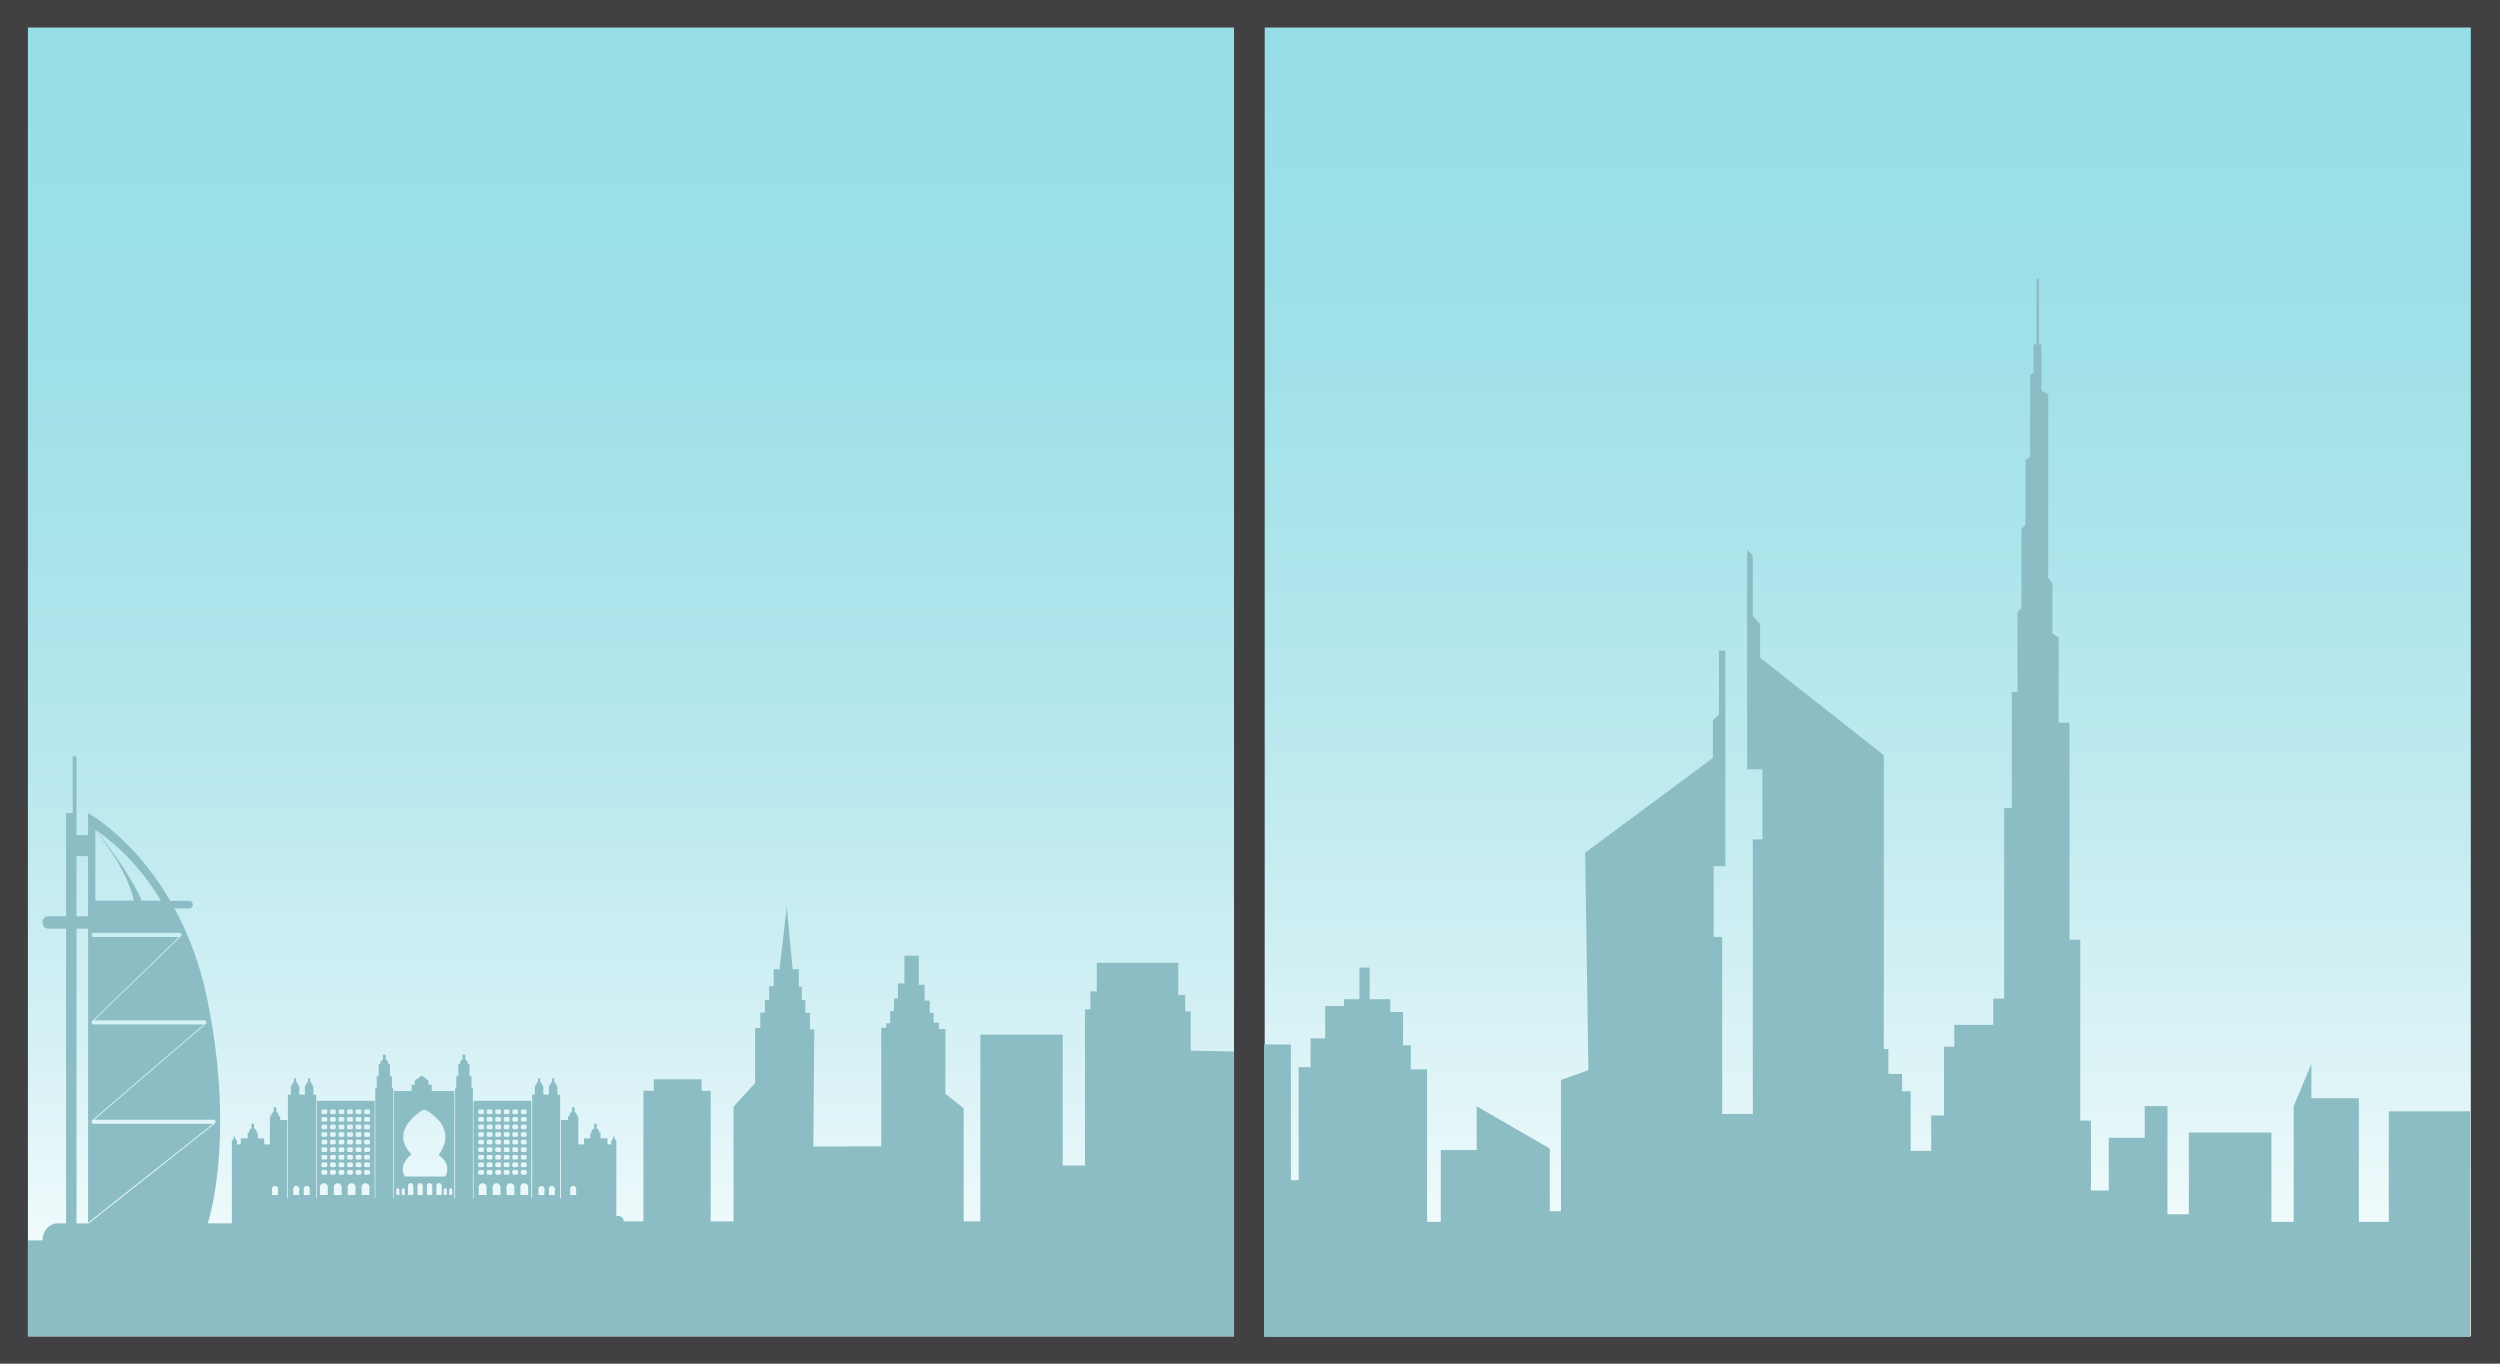
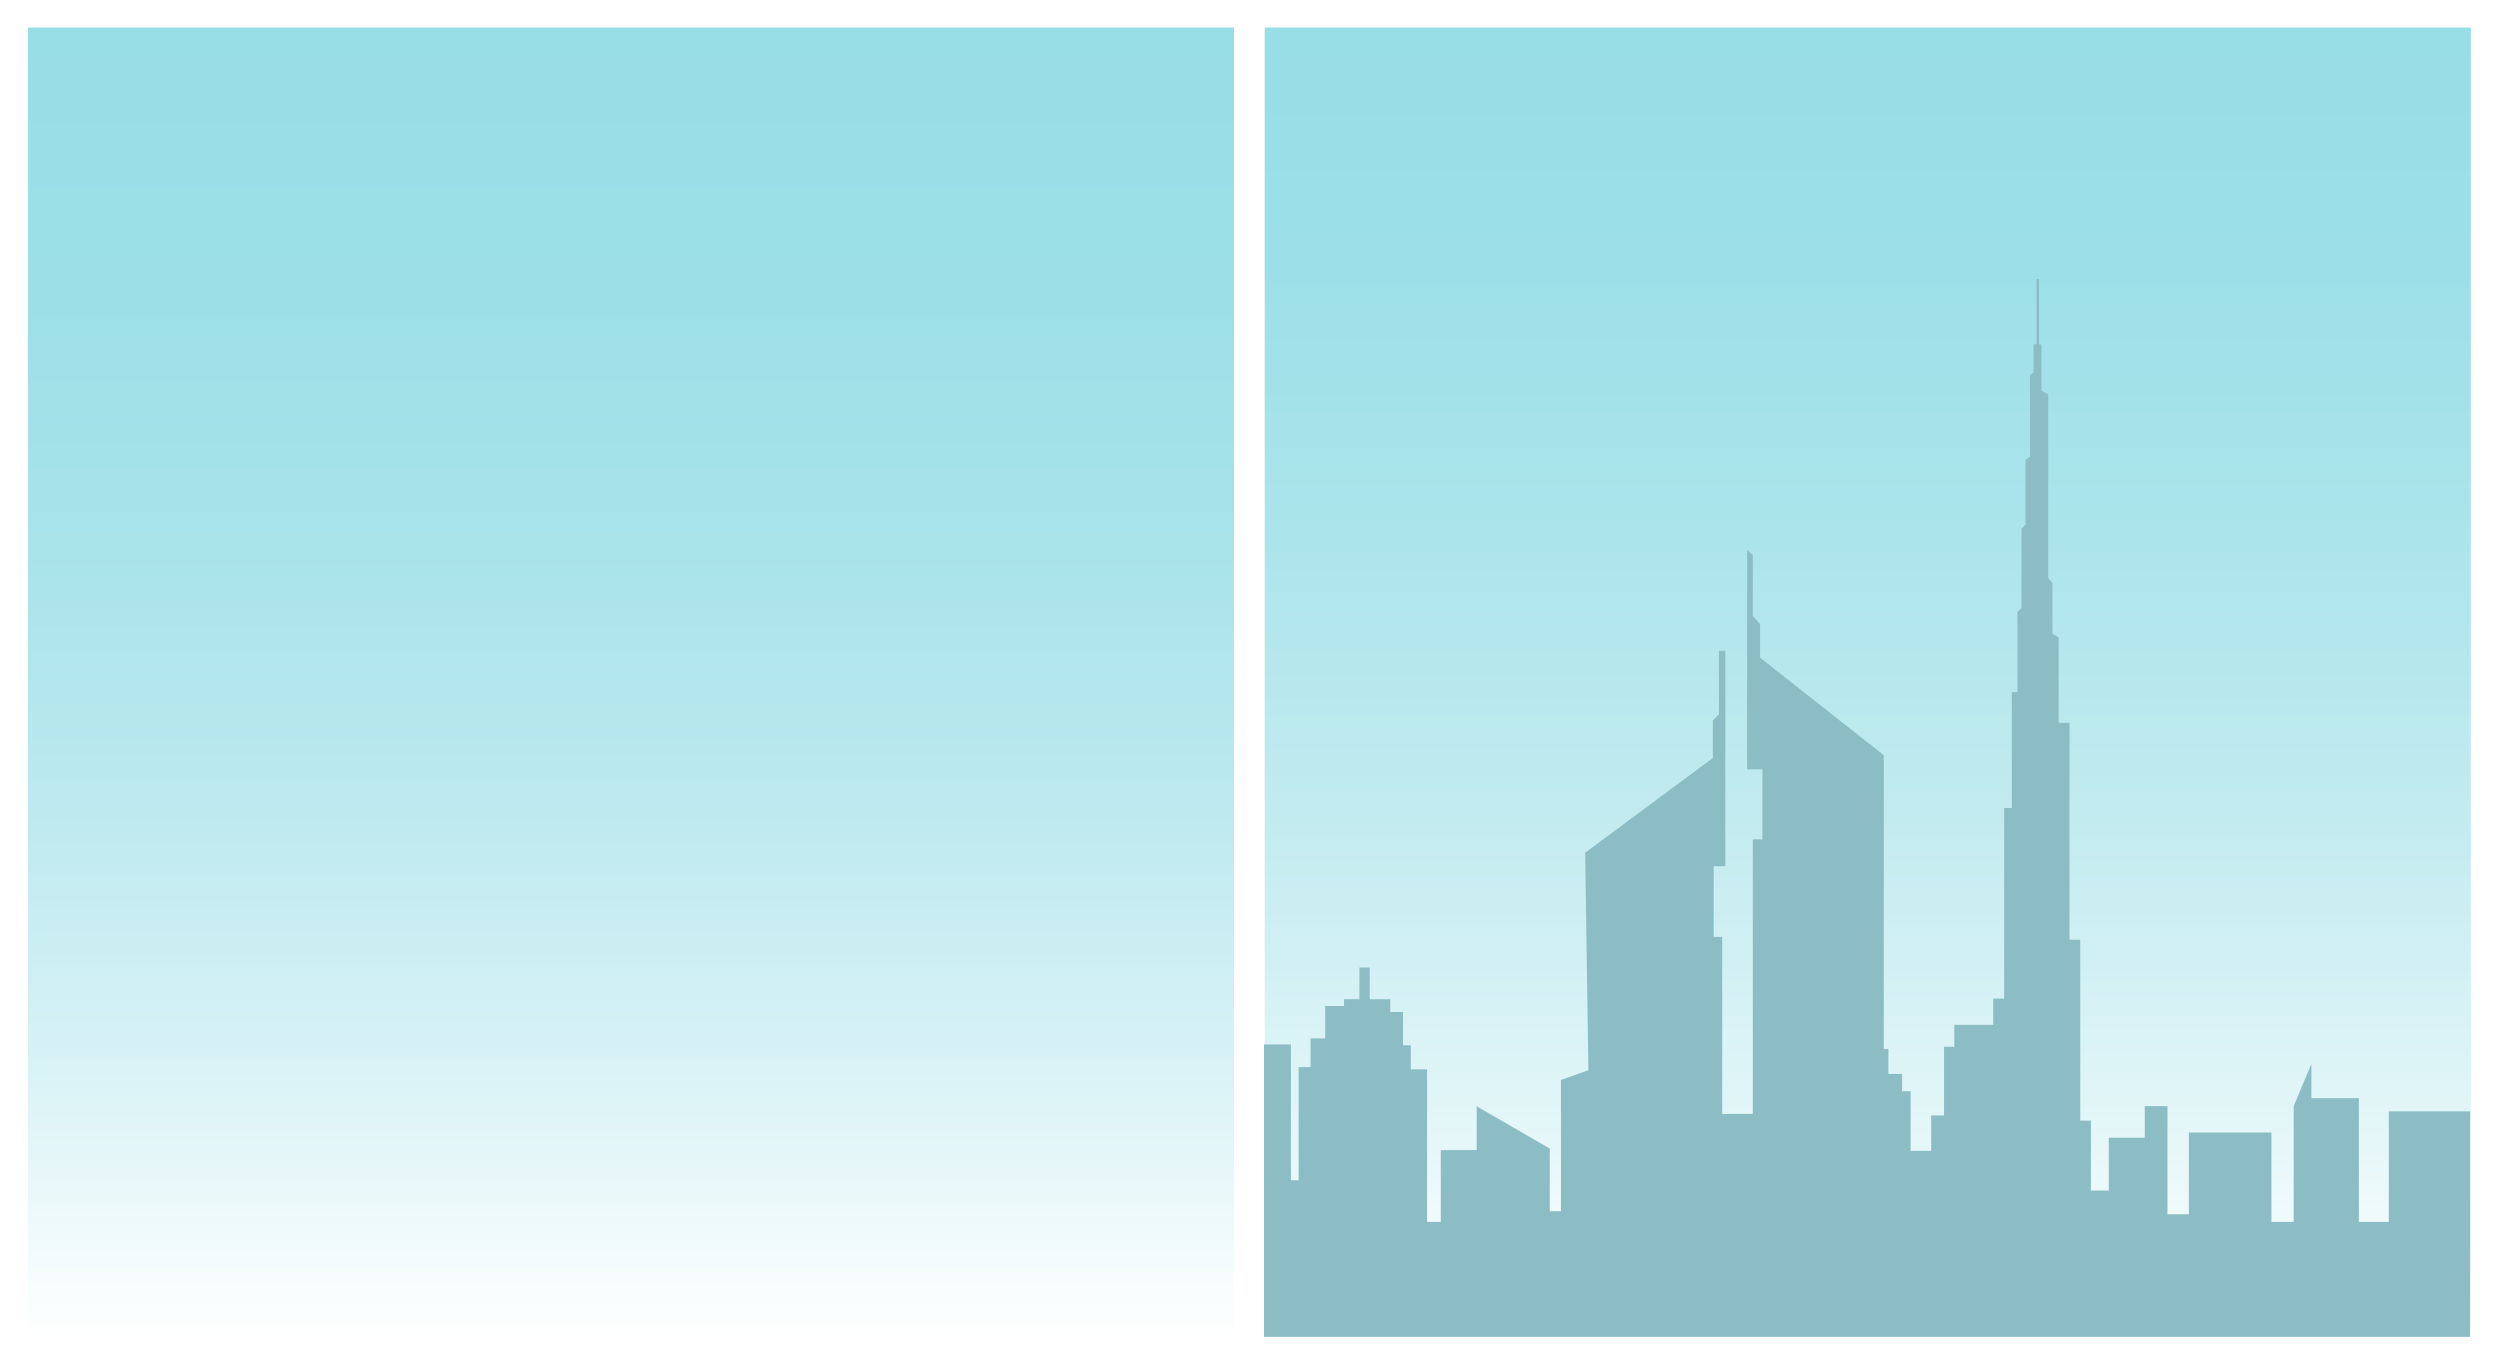
<svg xmlns="http://www.w3.org/2000/svg" width="550" height="300" viewBox="0 0 550 300">
  <defs>
    <linearGradient id="linear-gradient" x1="0.5" x2="0.5" y2="1" gradientUnits="objectBoundingBox">
      <stop offset="0" stop-color="#98dee7" />
      <stop offset="0.177" stop-color="#9cdfe8" />
      <stop offset="0.384" stop-color="#abe4eb" />
      <stop offset="0.605" stop-color="#c2ebf0" />
      <stop offset="0.836" stop-color="#e3f6f8" />
      <stop offset="1" stop-color="#fff" />
    </linearGradient>
    <linearGradient id="linear-gradient-2" x1="0.5" x2="0.5" y2="1" gradientUnits="objectBoundingBox">
      <stop offset="0" stop-color="#98dee7" />
      <stop offset="0.197" stop-color="#9cdfe7" />
      <stop offset="0.394" stop-color="#a8e3ea" />
      <stop offset="0.592" stop-color="#bce9ef" />
      <stop offset="0.791" stop-color="#d8f2f6" />
      <stop offset="0.988" stop-color="#fcfefe" />
      <stop offset="1" stop-color="#fff" />
    </linearGradient>
  </defs>
  <g id="windows" transform="translate(-1359.949 -183.333)">
-     <rect id="Rectangle_558" data-name="Rectangle 558" width="550" height="300" transform="translate(1359.949 183.333)" fill="#414042" />
    <rect id="Rectangle_559" data-name="Rectangle 559" width="265.346" height="287.945" transform="translate(1638.181 189.389)" fill="url(#linear-gradient)" />
    <rect id="Rectangle_560" data-name="Rectangle 560" width="265.346" height="287.945" transform="translate(1366.089 189.389)" fill="url(#linear-gradient-2)" />
-     <path id="Path_5832" data-name="Path 5832" d="M1623,444.233v-8.622h-1.2V432h-1.531v-7.092h-17.927v6.284h-1.412v3.954h-1.183v34.364h-4.9V440.7h-18.117v41.083h-3.669V456.9l-4.017-3.174V439.474h-1.448v-1.412h-1.128v-2.119h-.872v-2.725h-1.128v-3.477h-1.275v-6.412h-3.173v6.1h-1.431v3.347h-.88v2.743h-.816V438.2h-.881v1h-1.081v26.083l-14.948.032.211-25.785h-.954v-3.624h-1.009v-2.834h-.788v-2.908h-.642v-3.835h-1.366l-1.3-13.825-1.577,13.825h-1.292v3.7h-1.009v3.046h-.935v2.771h-1.009v3.4h-1.146v12.128l-4.742,5.175v25.239H1517.4V453.07h-1.989v-2.54h-10.542l.013,2.538-2.281,0v28.717h-4.327a1.187,1.187,0,0,0-1.185-1.186h-.44V463.947h-.2v-.25h-.108v-.136h-.122v-.481h-.258v.481h-.128v.136h-.1v.25h-.21v.909h-.826v-1.342h-1.518v-1.22h-.311v-.576h-.238V461.4h-.291v-1.091h-.589V461.4h-.284v.318h-.238v.576h-.311v1.22h-1.382v1.342h-1.253v-6.187h-.311v-.576h-.237v-.318h-.284v-1.092h-.589v1.092h-.285v.318h-.237v.576h-.318v.814h-1.552V476.7h-.19V453.919h-.6v-2h-.285v-.461h-.182V451.2h-.231v-.867h-.474v.867h-.224v.258h-.189v.461h-.285v2h-1.226v-2h-.277v-.461h-.19V451.2h-.23v-.867h-.474v.867h-.224v.258H1479v.461h-.284v2h-.583V476.7h-.19V455.26h-12.72V476.7h-.135V452.5h-.305v-2.643h-.447V447.2h-.366v-.556h-.251v-.353h-.3v-1.178h-.623v1.178h-.3v.353h-.25v.556h-.365v2.649h-.448V452.5h-.264v24.2H1461V453.112h-4.965V451.73h-.724v-.9l-1.5-1.145-1.531,1.145v.9h-.691v1.382h-3.867V476.7h-.142V452.5h-.305v-2.643h-.44V447.2h-.372v-.569h-.251v-.345h-.3v-1.172h-.623v1.172h-.305v.345h-.25v.569h-.365v2.649h-.44V452.5h-.319v24.2h-.129V455.26h-12.72V476.7h-.148V453.919h-.623v-2h-.285v-.461h-.182V451.2h-.231v-.867h-.474v.867h-.224v.258h-.189v.461h-.285v2h-1.226v-2h-.277v-.461h-.19V451.2h-.23v-.867h-.474v.867h-.224v.258h-.19v.461h-.284v2h-.637V476.7h-.149V459.482h-1.551v-.814h-.318v-.576h-.231v-.318h-.291v-1.092h-.589v1.092h-.285v.318h-.236v.576h-.312v6.187h-1.246v-1.342h-1.389v-1.22h-.311v-.576h-.237V461.4h-.285v-1.091h-.589V461.4h-.292v.318h-.23v.576h-.319v1.22h-1.51v1.342h-.833v-.909h-.21v-.25h-.1v-.136h-.129v-.481h-.257v.481h-.122v.136h-.1v.25h-.209v18.278h-5.31s6.163-18.14,0-48.775a73.275,73.275,0,0,0-7.3-20.511h3.265a.791.791,0,0,0,.752-.826.8.8,0,0,0-.752-.841H1398.5c-8.074-13.9-18.072-19.312-18.072-19.312v4.859h-2.54V379.485h-.84V391.96h-1.456v22.7h-3.969a1.3,1.3,0,0,0-1.219,1.375,1.279,1.279,0,0,0,1.219,1.356h3.969v64.834h-1.842a3.163,3.163,0,0,0-2.371,1.1,3.993,3.993,0,0,0-.975,2.65h-3.21v21.107h265.346V444.4ZM1382.029,395.66l.027.027c9,5.881,14.386,15.537,14.386,15.537h-4.233c-.86-2.548-5.54-10.1-10.12-15.469.549.881,6.631,7.887,8.426,15.469h-8.487Zm-4.145,5.773h2.54V414.66h-2.54Zm0,80.792V417.391h2.54v64.7l27.485-21.765h-26.28a.422.422,0,0,1-.406-.447.438.438,0,0,1,.339-.447c0-.041-.014-.075.014-.088l24.316-20.876H1381.63a.461.461,0,0,1-.068-.9c0-.027-.014-.068.014-.081l18.87-18.261H1381.63a.427.427,0,0,1-.406-.462.423.423,0,0,1,.406-.447h18.958a.454.454,0,0,1,.06.894c.008.042.02.062,0,.089l-18.89,18.254h24.275a.443.443,0,0,1,.413.454.453.453,0,0,1-.353.447c.008.027.02.068-.013.1l-24.309,20.87h26.293a.457.457,0,0,1,.068.895c0,.04.014.081-.014.1l-27.533,21.806Zm44.323-6.244h-1.314v-1.328a.657.657,0,1,1,1.314,0Zm4.68,0h-1.313v-1.328a.657.657,0,1,1,1.313,0Zm2.3,0h-1.313v-1.328a.657.657,0,1,1,1.313,0Zm8.223-18.485a.331.331,0,0,1,.326-.332h.623a.332.332,0,0,1,.331.332v.366a.331.331,0,0,1-.331.326h-.623a.33.33,0,0,1-.326-.326Zm0,1.667a.331.331,0,0,1,.326-.332h.623a.332.332,0,0,1,.331.332v.366a.331.331,0,0,1-.331.326h-.623a.33.33,0,0,1-.326-.326Zm0,1.66a.33.33,0,0,1,.326-.325h.623a.331.331,0,0,1,.331.325v.372a.331.331,0,0,1-.331.326h-.623a.33.33,0,0,1-.326-.326Zm0,1.667a.33.33,0,0,1,.326-.325h.623a.331.331,0,0,1,.331.325v.372a.331.331,0,0,1-.331.326h-.623a.33.33,0,0,1-.326-.326Zm0,1.667a.33.33,0,0,1,.326-.325h.623a.331.331,0,0,1,.331.325v.372a.331.331,0,0,1-.331.326h-.623a.33.33,0,0,1-.326-.326Zm0,1.667a.33.33,0,0,1,.326-.326h.623a.331.331,0,0,1,.331.326v.366a.333.333,0,0,1-.331.333h-.623a.332.332,0,0,1-.326-.333Zm0,1.667a.33.33,0,0,1,.326-.326h.623a.331.331,0,0,1,.331.326v.366a.333.333,0,0,1-.331.333h-.623a.332.332,0,0,1-.326-.333Zm0,1.667a.33.33,0,0,1,.326-.326h.623a.331.331,0,0,1,.331.326v.366a.333.333,0,0,1-.331.333h-.623a.332.332,0,0,1-.326-.333Zm-3.752-11.662a.327.327,0,0,1,.326-.332h.622a.331.331,0,0,1,.326.332v.366a.33.33,0,0,1-.326.326h-.622a.326.326,0,0,1-.326-.326Zm0,1.667a.327.327,0,0,1,.326-.332h.622a.331.331,0,0,1,.326.332v.366a.33.33,0,0,1-.326.326h-.622a.326.326,0,0,1-.326-.326Zm0,1.66a.325.325,0,0,1,.326-.325h.622a.329.329,0,0,1,.326.325v.372a.33.33,0,0,1-.326.326h-.622a.326.326,0,0,1-.326-.326Zm0,1.667a.325.325,0,0,1,.326-.325h.622a.329.329,0,0,1,.326.325v.372a.33.33,0,0,1-.326.326h-.622a.326.326,0,0,1-.326-.326Zm0,1.667a.325.325,0,0,1,.326-.325h.622a.329.329,0,0,1,.326.325v.372a.33.33,0,0,1-.326.326h-.622a.326.326,0,0,1-.326-.326Zm0,1.667a.326.326,0,0,1,.326-.326h.622a.33.33,0,0,1,.326.326v.366a.332.332,0,0,1-.326.333h-.622a.327.327,0,0,1-.326-.333Zm0,1.667a.326.326,0,0,1,.326-.326h.622a.33.33,0,0,1,.326.326v.366a.332.332,0,0,1-.326.333h-.622a.327.327,0,0,1-.326-.333Zm0,1.667a.326.326,0,0,1,.326-.326h.622a.33.33,0,0,1,.326.326v.366a.332.332,0,0,1-.326.333h-.622a.327.327,0,0,1-.326-.333Zm-1.883-11.662a.332.332,0,0,1,.332-.332h.623a.331.331,0,0,1,.325.332v.366a.33.33,0,0,1-.325.326h-.623a.331.331,0,0,1-.332-.326Zm0,1.667a.332.332,0,0,1,.332-.332h.623a.331.331,0,0,1,.325.332v.366a.33.33,0,0,1-.325.326h-.623a.331.331,0,0,1-.332-.326Zm0,1.66a.33.33,0,0,1,.332-.325h.623a.329.329,0,0,1,.325.325v.372a.33.33,0,0,1-.325.326h-.623a.331.331,0,0,1-.332-.326Zm0,1.667a.33.33,0,0,1,.332-.325h.623a.329.329,0,0,1,.325.325v.372a.33.33,0,0,1-.325.326h-.623a.331.331,0,0,1-.332-.326Zm0,1.667a.33.33,0,0,1,.332-.325h.623a.329.329,0,0,1,.325.325v.372a.33.33,0,0,1-.325.326h-.623a.331.331,0,0,1-.332-.326Zm0,1.667a.331.331,0,0,1,.332-.326h.623a.33.33,0,0,1,.325.326v.366a.332.332,0,0,1-.325.333h-.623a.332.332,0,0,1-.332-.333Zm0,1.667a.331.331,0,0,1,.332-.326h.623a.33.33,0,0,1,.325.326v.366a.332.332,0,0,1-.325.333h-.623a.332.332,0,0,1-.332-.333Zm0,1.667a.331.331,0,0,1,.332-.326h.623a.33.33,0,0,1,.325.326v.366a.332.332,0,0,1-.325.333h-.623a.332.332,0,0,1-.332-.333Zm0,1.667a.327.327,0,0,1,.332-.326h.623a.326.326,0,0,1,.325.326v.366a.331.331,0,0,1-.325.332h-.623a.332.332,0,0,1-.332-.332Zm1.381,5.156h-1.727v-1.748a.864.864,0,0,1,1.727,0Zm.5-4.79v-.366a.322.322,0,0,1,.326-.326h.622a.326.326,0,0,1,.326.326v.366a.331.331,0,0,1-.326.332h-.622A.327.327,0,0,1,1433.661,471.19Zm2.554,4.79h-1.727v-1.748a.864.864,0,0,1,1.727,0Zm.6-4.79a.326.326,0,0,1-.325.332h-.623a.331.331,0,0,1-.325-.332v-.366a.326.326,0,0,1,.325-.326h.623a.321.321,0,0,1,.325.326Zm0-1.667a.327.327,0,0,1-.325.333h-.623a.331.331,0,0,1-.325-.333v-.366a.33.33,0,0,1,.325-.326h.623a.325.325,0,0,1,.325.326Zm0-1.667a.327.327,0,0,1-.325.333h-.623a.331.331,0,0,1-.325-.333v-.366a.33.33,0,0,1,.325-.326h.623a.325.325,0,0,1,.325.326Zm0-1.667a.327.327,0,0,1-.325.333h-.623a.331.331,0,0,1-.325-.333v-.366a.33.33,0,0,1,.325-.326h.623a.325.325,0,0,1,.325.326Zm0-1.66a.325.325,0,0,1-.325.326h-.623a.33.33,0,0,1-.325-.326v-.372a.329.329,0,0,1,.325-.325h.623a.324.324,0,0,1,.325.325Zm0-1.667a.325.325,0,0,1-.325.326h-.623a.33.33,0,0,1-.325-.326v-.372a.329.329,0,0,1,.325-.325h.623a.324.324,0,0,1,.325.325Zm0-1.667a.325.325,0,0,1-.325.326h-.623a.33.33,0,0,1-.325-.326v-.372a.329.329,0,0,1,.325-.325h.623a.324.324,0,0,1,.325.325Zm0-1.667a.325.325,0,0,1-.325.326h-.623a.33.33,0,0,1-.325-.326v-.366a.331.331,0,0,1,.325-.332h.623a.326.326,0,0,1,.325.332Zm0-1.667a.325.325,0,0,1-.325.326h-.623a.33.33,0,0,1-.325-.326V457.5a.331.331,0,0,1,.325-.332h.623a.326.326,0,0,1,.325.332Zm.6,13.329v-.366a.326.326,0,0,1,.326-.326h.623a.327.327,0,0,1,.331.326v.366a.332.332,0,0,1-.331.332h-.623A.331.331,0,0,1,1437.413,471.19Zm1.856,4.79h-1.727v-1.748a.864.864,0,0,1,1.727,0Zm1.3-4.79a.331.331,0,0,1-.326.332h-.623a.332.332,0,0,1-.332-.332v-.366a.327.327,0,0,1,.332-.326h.623a.326.326,0,0,1,.326.326Zm0-1.667a.332.332,0,0,1-.326.333h-.623a.333.333,0,0,1-.332-.333v-.366a.332.332,0,0,1,.332-.326h.623a.33.33,0,0,1,.326.326Zm0-1.667a.332.332,0,0,1-.326.333h-.623a.333.333,0,0,1-.332-.333v-.366a.331.331,0,0,1,.332-.326h.623a.33.33,0,0,1,.326.326Zm0-1.667a.332.332,0,0,1-.326.333h-.623a.333.333,0,0,1-.332-.333v-.366a.331.331,0,0,1,.332-.326h.623a.33.33,0,0,1,.326.326Zm0-1.66a.33.33,0,0,1-.326.326h-.623a.332.332,0,0,1-.332-.326v-.372a.331.331,0,0,1,.332-.325h.623a.33.33,0,0,1,.326.325Zm0-1.667a.33.33,0,0,1-.326.326h-.623a.331.331,0,0,1-.332-.326v-.372a.331.331,0,0,1,.332-.325h.623a.329.329,0,0,1,.326.325Zm0-1.667a.33.33,0,0,1-.326.326h-.623a.331.331,0,0,1-.332-.326v-.372a.331.331,0,0,1,.332-.325h.623a.33.33,0,0,1,.326.325Zm0-1.667a.33.33,0,0,1-.326.326h-.623a.332.332,0,0,1-.332-.326v-.366a.332.332,0,0,1,.332-.332h.623a.331.331,0,0,1,.326.332Zm0-1.667a.33.33,0,0,1-.326.326h-.623a.331.331,0,0,1-.332-.326V457.5a.332.332,0,0,1,.332-.332h.623a.331.331,0,0,1,.326.332Zm1.754,18.119H1440.6v-1.748a.864.864,0,0,1,1.727,0Zm.122-4.79a.326.326,0,0,1-.325.332h-.623a.327.327,0,0,1-.326-.332v-.366a.322.322,0,0,1,.326-.326h.623a.321.321,0,0,1,.325.326Zm0-1.667a.327.327,0,0,1-.325.333h-.623a.327.327,0,0,1-.326-.333v-.366a.326.326,0,0,1,.326-.326h.623a.326.326,0,0,1,.325.326Zm0-1.667a.327.327,0,0,1-.325.333h-.623a.327.327,0,0,1-.326-.333v-.366a.326.326,0,0,1,.326-.326h.623a.326.326,0,0,1,.325.326Zm0-1.667a.327.327,0,0,1-.325.333h-.623a.327.327,0,0,1-.326-.333v-.366a.326.326,0,0,1,.326-.326h.623a.326.326,0,0,1,.325.326Zm0-1.66a.326.326,0,0,1-.325.326h-.623a.326.326,0,0,1-.326-.326v-.372a.325.325,0,0,1,.326-.325h.623a.325.325,0,0,1,.325.325Zm0-1.667a.326.326,0,0,1-.325.326h-.623a.326.326,0,0,1-.326-.326v-.372a.325.325,0,0,1,.326-.325h.623a.325.325,0,0,1,.325.325Zm0-1.667a.326.326,0,0,1-.325.326h-.623a.326.326,0,0,1-.326-.326v-.372a.325.325,0,0,1,.326-.325h.623a.325.325,0,0,1,.325.325Zm0-1.667a.326.326,0,0,1-.325.326h-.623a.326.326,0,0,1-.326-.326v-.366a.327.327,0,0,1,.326-.332h.623a.326.326,0,0,1,.325.332Zm0-1.667a.326.326,0,0,1-.325.326h-.623a.326.326,0,0,1-.326-.326V457.5a.327.327,0,0,1,.326-.332h.623a.326.326,0,0,1,.325.332Zm6.462,18.119h-.664v-1.138a.332.332,0,0,1,.664,0Zm1.2,0h-.664v-1.138a.332.332,0,0,1,.664,0Zm1.876,0H1450.8v-2.019a.589.589,0,1,1,1.178,0Zm2.087,0h-1.185v-2.019a.593.593,0,0,1,1.185,0Zm2.079,0h-1.179v-2.019a.589.589,0,1,1,1.179,0Zm2.086,0h-1.178v-2.019a.589.589,0,1,1,1.178,0Zm1.111,0h-.67v-1.138a.332.332,0,0,1,.332-.332.338.338,0,0,1,.338.332Zm-.338-4.065h-8.9c-1.531-2.778,1.476-4.872,1.476-4.872-4.416-4.588.346-8.294,2.14-9.555a1.138,1.138,0,0,1,1.253-.054c7.261,4.466,2.547,9.717,2.547,9.717C1460.693,469.395,1459.006,471.916,1459.006,471.916Zm1.531,4.065h-.664v-1.138a.332.332,0,0,1,.664,0Zm15.1-18.485a.331.331,0,0,1,.332-.332h.623a.331.331,0,0,1,.325.332v.366a.33.33,0,0,1-.325.326h-.623a.331.331,0,0,1-.332-.326Zm0,1.667a.331.331,0,0,1,.332-.332h.623a.331.331,0,0,1,.325.332v.366a.33.33,0,0,1-.325.326h-.623a.331.331,0,0,1-.332-.326Zm0,1.66a.33.33,0,0,1,.332-.325h.623a.329.329,0,0,1,.325.325v.372a.33.33,0,0,1-.325.326h-.623a.331.331,0,0,1-.332-.326Zm0,1.667a.33.33,0,0,1,.332-.325h.623a.329.329,0,0,1,.325.325v.372a.33.33,0,0,1-.325.326h-.623a.331.331,0,0,1-.332-.326Zm0,1.667a.33.33,0,0,1,.332-.325h.623a.329.329,0,0,1,.325.325v.372a.33.33,0,0,1-.325.326h-.623a.331.331,0,0,1-.332-.326Zm0,1.667a.331.331,0,0,1,.332-.326h.623a.33.33,0,0,1,.325.326v.366a.331.331,0,0,1-.325.333h-.623a.332.332,0,0,1-.332-.333Zm0,1.667a.331.331,0,0,1,.332-.326h.623a.33.33,0,0,1,.325.326v.366a.331.331,0,0,1-.325.333h-.623a.332.332,0,0,1-.332-.333Zm0,1.667a.331.331,0,0,1,.332-.326h.623a.33.33,0,0,1,.325.326v.366a.331.331,0,0,1-.325.333h-.623a.332.332,0,0,1-.332-.333Zm0,1.667a.326.326,0,0,1,.332-.326h.623a.326.326,0,0,1,.325.326v.366a.331.331,0,0,1-.325.332h-.623a.331.331,0,0,1-.332-.332Zm-3.753-13.329a.327.327,0,0,1,.326-.332h.622a.327.327,0,0,1,.326.332v.366a.326.326,0,0,1-.326.326h-.622a.326.326,0,0,1-.326-.326Zm0,1.667a.327.327,0,0,1,.326-.332h.622a.327.327,0,0,1,.326.332v.366a.326.326,0,0,1-.326.326h-.622a.326.326,0,0,1-.326-.326Zm0,1.66a.325.325,0,0,1,.326-.325h.622a.325.325,0,0,1,.326.325v.372a.326.326,0,0,1-.326.326h-.622a.326.326,0,0,1-.326-.326Zm0,1.667a.325.325,0,0,1,.326-.325h.622a.325.325,0,0,1,.326.325v.372a.326.326,0,0,1-.326.326h-.622a.326.326,0,0,1-.326-.326Zm0,1.667a.325.325,0,0,1,.326-.325h.622a.325.325,0,0,1,.326.325v.372a.326.326,0,0,1-.326.326h-.622a.326.326,0,0,1-.326-.326Zm0,1.667a.326.326,0,0,1,.326-.326h.622a.326.326,0,0,1,.326.326v.366a.327.327,0,0,1-.326.333h-.622a.327.327,0,0,1-.326-.333Zm0,1.667a.326.326,0,0,1,.326-.326h.622a.326.326,0,0,1,.326.326v.366a.327.327,0,0,1-.326.333h-.622a.327.327,0,0,1-.326-.333Zm0,1.667a.326.326,0,0,1,.326-.326h.622a.326.326,0,0,1,.326.326v.366a.327.327,0,0,1-.326.333h-.622a.327.327,0,0,1-.326-.333Zm-5.635-11.662a.33.33,0,0,1,.325-.332h.623a.326.326,0,0,1,.325.332v.366a.325.325,0,0,1-.325.326h-.623a.33.33,0,0,1-.325-.326Zm0,1.667a.33.33,0,0,1,.325-.332h.623a.326.326,0,0,1,.325.332v.366a.325.325,0,0,1-.325.326h-.623a.33.33,0,0,1-.325-.326Zm0,1.66a.329.329,0,0,1,.325-.325h.623a.324.324,0,0,1,.325.325v.372a.325.325,0,0,1-.325.326h-.623a.33.33,0,0,1-.325-.326Zm0,1.667a.329.329,0,0,1,.325-.325h.623a.324.324,0,0,1,.325.325v.372a.325.325,0,0,1-.325.326h-.623a.33.33,0,0,1-.325-.326Zm0,1.667a.329.329,0,0,1,.325-.325h.623a.324.324,0,0,1,.325.325v.372a.325.325,0,0,1-.325.326h-.623a.33.33,0,0,1-.325-.326Zm0,1.667a.33.33,0,0,1,.325-.326h.623a.325.325,0,0,1,.325.326v.366a.326.326,0,0,1-.325.333h-.623a.331.331,0,0,1-.325-.333Zm0,1.667a.33.33,0,0,1,.325-.326h.623a.325.325,0,0,1,.325.326v.366a.326.326,0,0,1-.325.333h-.623a.331.331,0,0,1-.325-.333Zm0,1.667a.33.33,0,0,1,.325-.326h.623a.325.325,0,0,1,.325.326v.366a.326.326,0,0,1-.325.333h-.623a.331.331,0,0,1-.325-.333Zm0,2.033v-.366a.325.325,0,0,1,.325-.326h.623a.321.321,0,0,1,.325.326v.366a.326.326,0,0,1-.325.332h-.623A.33.33,0,0,1,1466.253,471.19Zm1.849,4.79h-1.727v-1.748a.864.864,0,0,1,1.727,0Zm1.307-4.79a.332.332,0,0,1-.332.332h-.623a.331.331,0,0,1-.326-.332v-.366a.326.326,0,0,1,.326-.326h.623a.327.327,0,0,1,.332.326Zm0-1.667a.333.333,0,0,1-.332.333h-.623a.332.332,0,0,1-.326-.333v-.366a.33.33,0,0,1,.326-.326h.623a.331.331,0,0,1,.332.326Zm0-1.667a.333.333,0,0,1-.332.333h-.623a.332.332,0,0,1-.326-.333v-.366a.33.33,0,0,1,.326-.326h.623a.331.331,0,0,1,.332.326Zm0-1.667a.333.333,0,0,1-.332.333h-.623a.332.332,0,0,1-.326-.333v-.366a.33.33,0,0,1,.326-.326h.623a.331.331,0,0,1,.332.326Zm0-1.66a.331.331,0,0,1-.332.326h-.623a.33.33,0,0,1-.326-.326v-.372a.329.329,0,0,1,.326-.325h.623a.331.331,0,0,1,.332.325Zm0-1.667a.331.331,0,0,1-.332.326h-.623a.33.33,0,0,1-.326-.326v-.372a.329.329,0,0,1,.326-.325h.623a.331.331,0,0,1,.332.325Zm0-1.667a.331.331,0,0,1-.332.326h-.623a.33.33,0,0,1-.326-.326v-.372a.329.329,0,0,1,.326-.325h.623a.331.331,0,0,1,.332.325Zm0-1.667a.331.331,0,0,1-.332.326h-.623a.33.33,0,0,1-.326-.326v-.366a.331.331,0,0,1,.326-.332h.623a.332.332,0,0,1,.332.332Zm0-1.667a.331.331,0,0,1-.332.326h-.623a.33.33,0,0,1-.326-.326V457.5a.331.331,0,0,1,.326-.332h.623a.332.332,0,0,1,.332.332Zm1.748,18.119h-1.727v-1.748a.864.864,0,0,1,1.727,0Zm.129-4.79a.331.331,0,0,1-.326.332h-.623a.332.332,0,0,1-.332-.332v-.366a.327.327,0,0,1,.332-.326h.623a.326.326,0,0,1,.326.326Zm0-1.667a.332.332,0,0,1-.326.333h-.623a.332.332,0,0,1-.332-.333v-.366a.331.331,0,0,1,.332-.326h.623a.33.33,0,0,1,.326.326Zm0-1.667a.332.332,0,0,1-.326.333h-.623a.332.332,0,0,1-.332-.333v-.366a.331.331,0,0,1,.332-.326h.623a.33.33,0,0,1,.326.326Zm0-1.667a.332.332,0,0,1-.326.333h-.623a.332.332,0,0,1-.332-.333v-.366a.331.331,0,0,1,.332-.326h.623a.33.33,0,0,1,.326.326Zm0-1.66a.33.33,0,0,1-.326.326h-.623a.331.331,0,0,1-.332-.326v-.372a.33.33,0,0,1,.332-.325h.623a.33.33,0,0,1,.326.325Zm0-1.667a.33.33,0,0,1-.326.326h-.623a.331.331,0,0,1-.332-.326v-.372a.33.33,0,0,1,.332-.325h.623a.33.33,0,0,1,.326.325Zm0-1.667a.33.33,0,0,1-.326.326h-.623a.331.331,0,0,1-.332-.326v-.372a.33.33,0,0,1,.332-.325h.623a.33.33,0,0,1,.326.325Zm0-1.667a.33.33,0,0,1-.326.326h-.623a.331.331,0,0,1-.332-.326v-.366a.332.332,0,0,1,.332-.332h.623a.331.331,0,0,1,.326.332Zm0-1.667a.33.33,0,0,1-.326.326h-.623a.331.331,0,0,1-.332-.326V457.5a.332.332,0,0,1,.332-.332h.623a.331.331,0,0,1,.326.332Zm.6,13.329v-.366a.322.322,0,0,1,.326-.326h.622a.322.322,0,0,1,.326.326v.366a.327.327,0,0,1-.326.332h-.622A.327.327,0,0,1,1471.888,471.19Zm2.323,4.79h-1.727v-1.748a.864.864,0,0,1,1.727,0Zm.833-4.79a.332.332,0,0,1-.332.332h-.623a.331.331,0,0,1-.325-.332v-.366a.326.326,0,0,1,.325-.326h.623a.327.327,0,0,1,.332.326Zm0-1.667a.332.332,0,0,1-.332.333h-.623a.331.331,0,0,1-.325-.333v-.366a.33.33,0,0,1,.325-.326h.623a.331.331,0,0,1,.332.326Zm0-1.667a.332.332,0,0,1-.332.333h-.623a.331.331,0,0,1-.325-.333v-.366a.33.33,0,0,1,.325-.326h.623a.331.331,0,0,1,.332.326Zm0-1.667a.332.332,0,0,1-.332.333h-.623a.331.331,0,0,1-.325-.333v-.366a.33.33,0,0,1,.325-.326h.623a.331.331,0,0,1,.332.326Zm0-1.66a.331.331,0,0,1-.332.326h-.623a.33.33,0,0,1-.325-.326v-.372a.329.329,0,0,1,.325-.325h.623a.33.33,0,0,1,.332.325Zm0-1.667a.331.331,0,0,1-.332.326h-.623a.33.33,0,0,1-.325-.326v-.372a.329.329,0,0,1,.325-.325h.623a.33.33,0,0,1,.332.325Zm0-1.667a.331.331,0,0,1-.332.326h-.623a.33.33,0,0,1-.325-.326v-.372a.329.329,0,0,1,.325-.325h.623a.33.33,0,0,1,.332.325Zm0-1.667a.331.331,0,0,1-.332.326h-.623a.33.33,0,0,1-.325-.326v-.366a.331.331,0,0,1,.325-.332h.623a.332.332,0,0,1,.332.332Zm0-1.667a.331.331,0,0,1-.332.326h-.623a.33.33,0,0,1-.325-.326V457.5a.331.331,0,0,1,.325-.332h.623a.332.332,0,0,1,.332.332Zm2.222,18.119h-1.727v-1.748a.864.864,0,0,1,1.727,0Zm3.563,0h-1.321v-1.328a.661.661,0,0,1,1.321,0Zm2.3,0h-1.314v-1.328a.657.657,0,1,1,1.314,0Zm4.687,0h-1.32v-1.328a.66.66,0,0,1,1.32,0Z" transform="translate(-1.101 -29.752)" fill="#8cbdc4" />
    <path id="Path_5833" data-name="Path 5833" d="M1953.231,463.107V438.792h-17.88v24.316h-6.587V435.9h-10.445v-7.547l-3.892,9.3v25.458h-4.9V443.455H1891.36v17.989h-4.707V437.649h-4.994v6.962h-7.915v11.612h-3.925V440.838h-2.351V401.047h-2.364V353.325h-2.39v-18.8l-1.368-.824V322.568l-.916-1.1V281.05l-1.5-.8V270.089h-.531V255.661h-.545v14.415h-.651v6.138l-.77.638v17.909l-1,.744v14.137l-.89,1.036v17.391l-.889.89v17.617h-1.248v25.5h-1.673V414h-2.4v5.78h-8.579v4.809H1837.5V439.7h-2.828v7.8h-4.515V434.381h-1.886v-3.813h-3.014v-5.474h-1.009V360.446L1797.033,339v-7.387l-1.607-1.833V316.51l-1.248-1.249v48.294h3.36v15.4h-2.111v60.41h-6.733V400.422h-1.873V384.865h2.563V337.474h-1.395V351.5l-1.354,1.288v8.277L1758.548,381.9l.717,47.842-6.042,2.152v28.87h-2.457V446.989l-16.082-9.3v9.632h-7.9v15.786h-3.014V429.558h-3.586v-5.3h-1.7V416.95h-2.815v-2.817h-4.528v-6.975h-2.258v6.975h-3.386v1.488h-4.143v7.134h-3.214v6.311h-2.629v24.884h-1.7V424.085h-5.923v39.023h0v25.3h265.346v-25.3Z" transform="translate(-49.863 -10.97)" fill="#8cbdc4" />
  </g>
</svg>